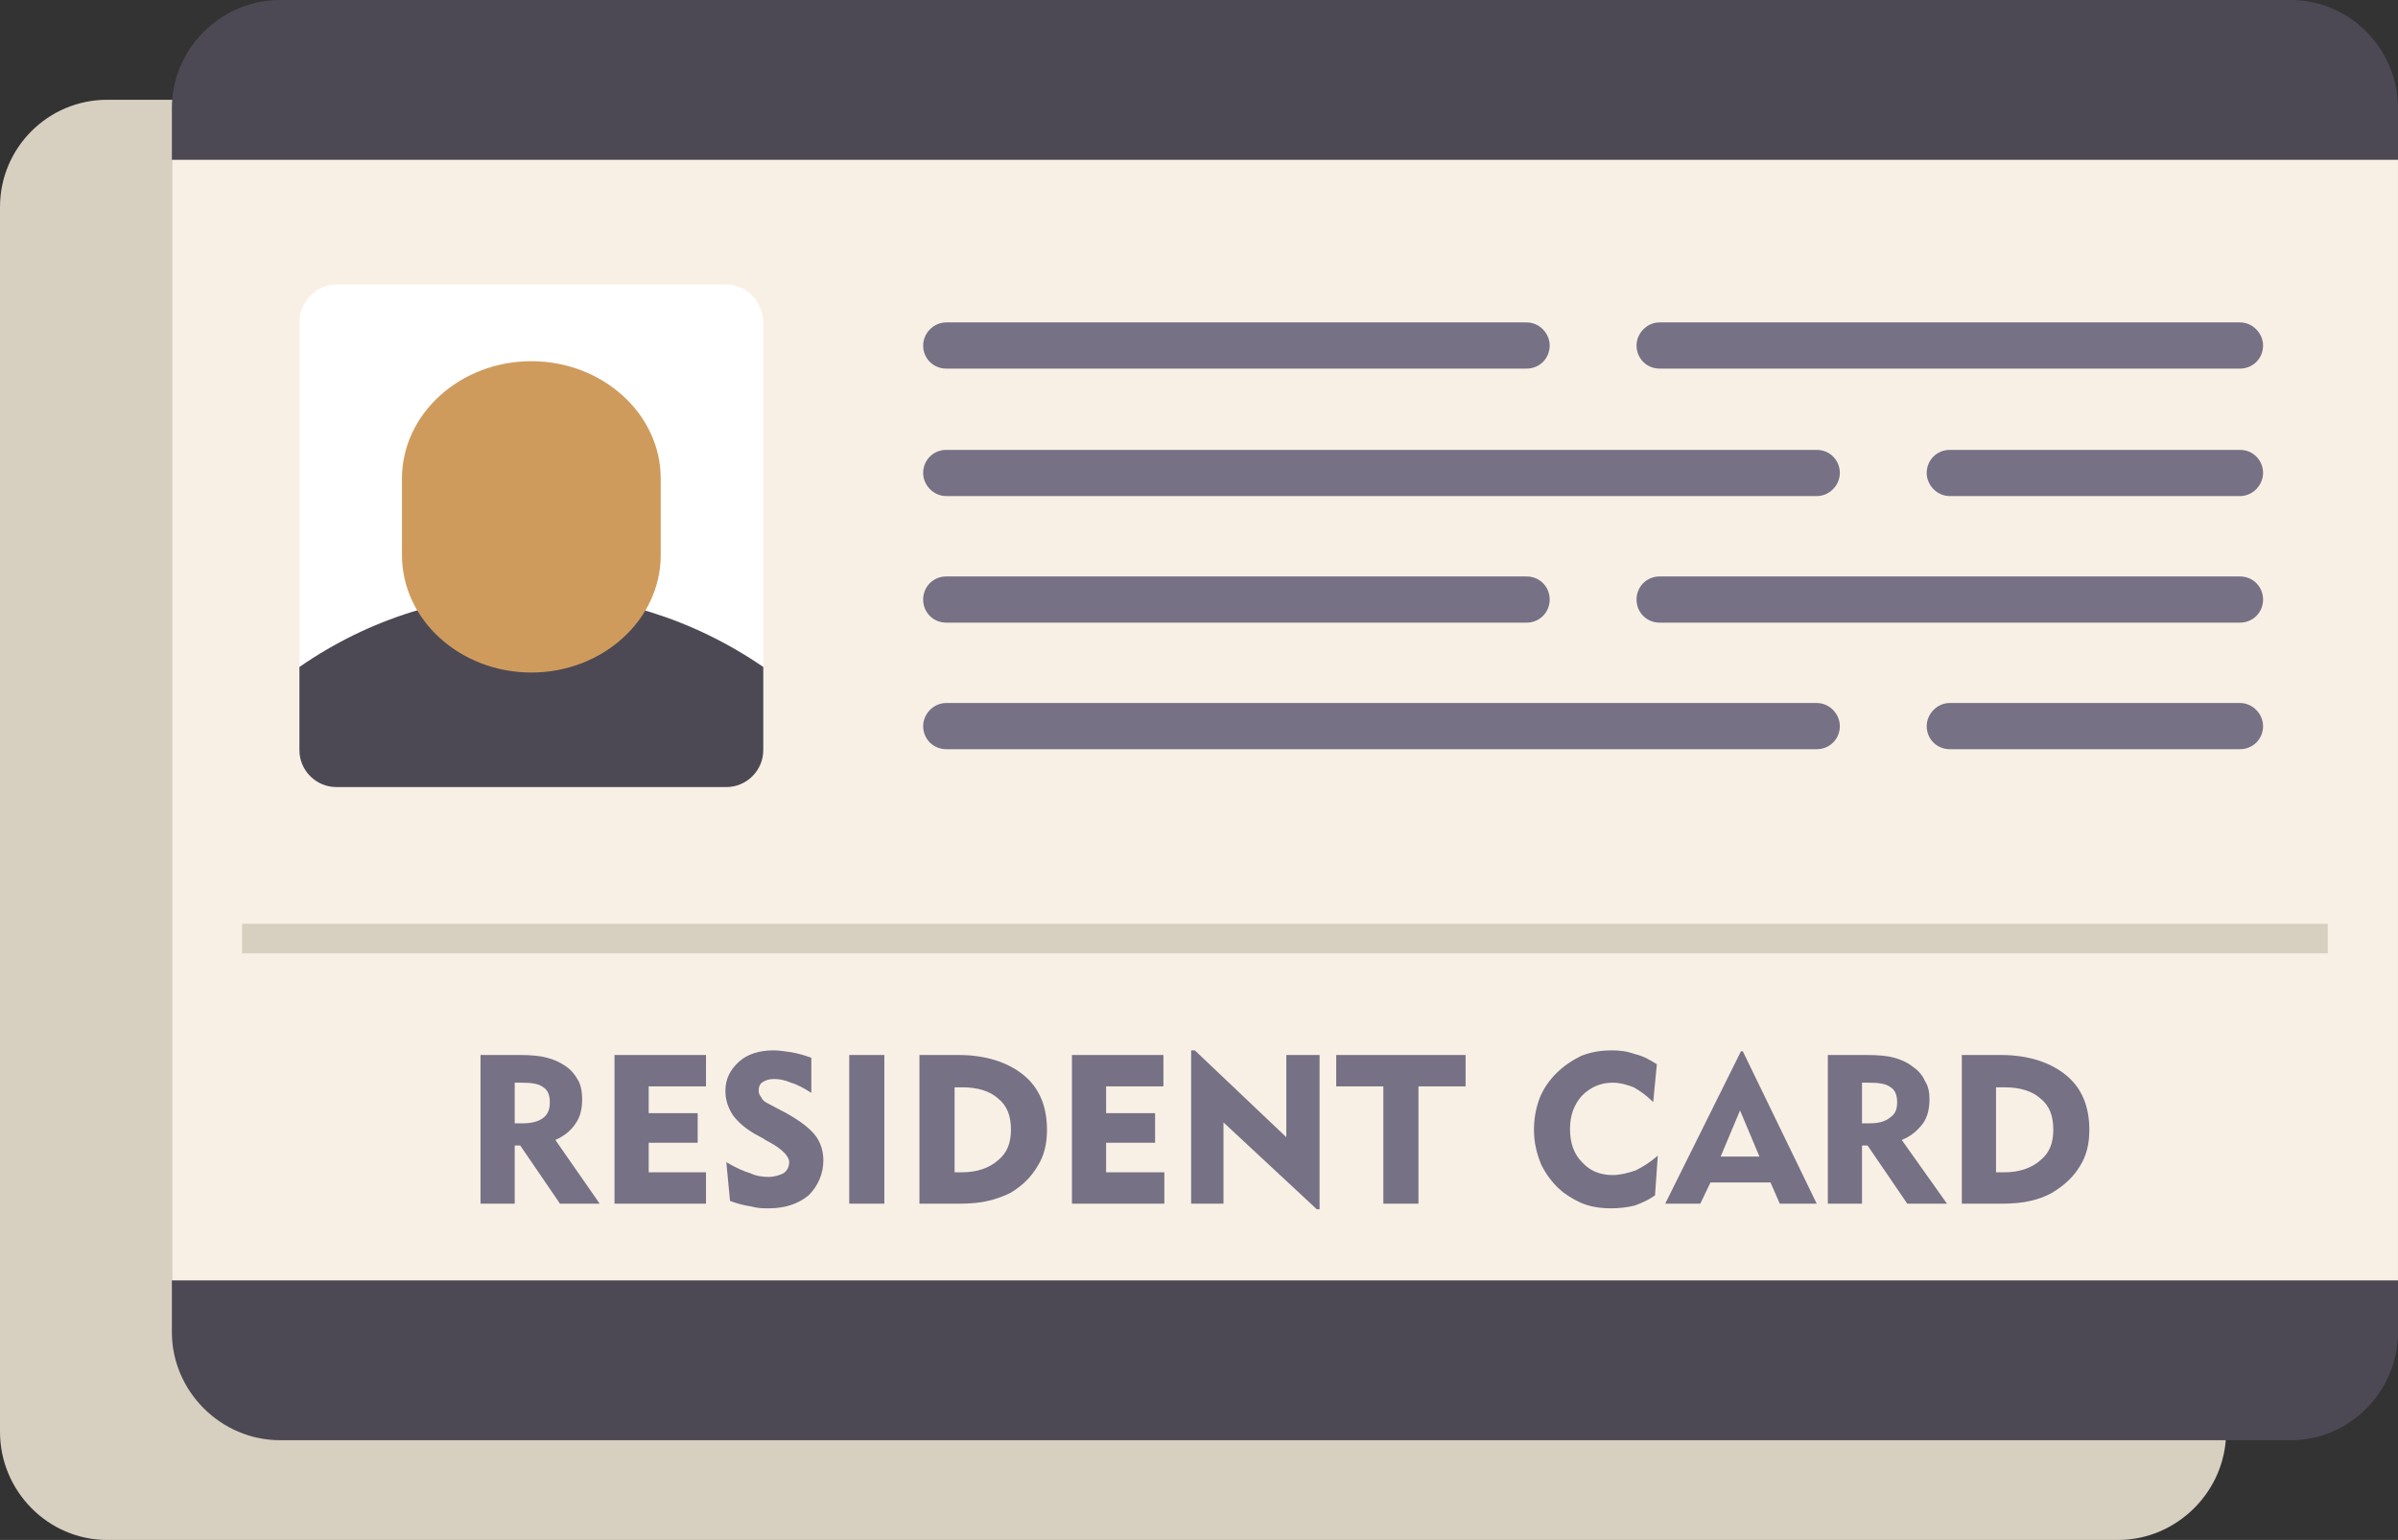
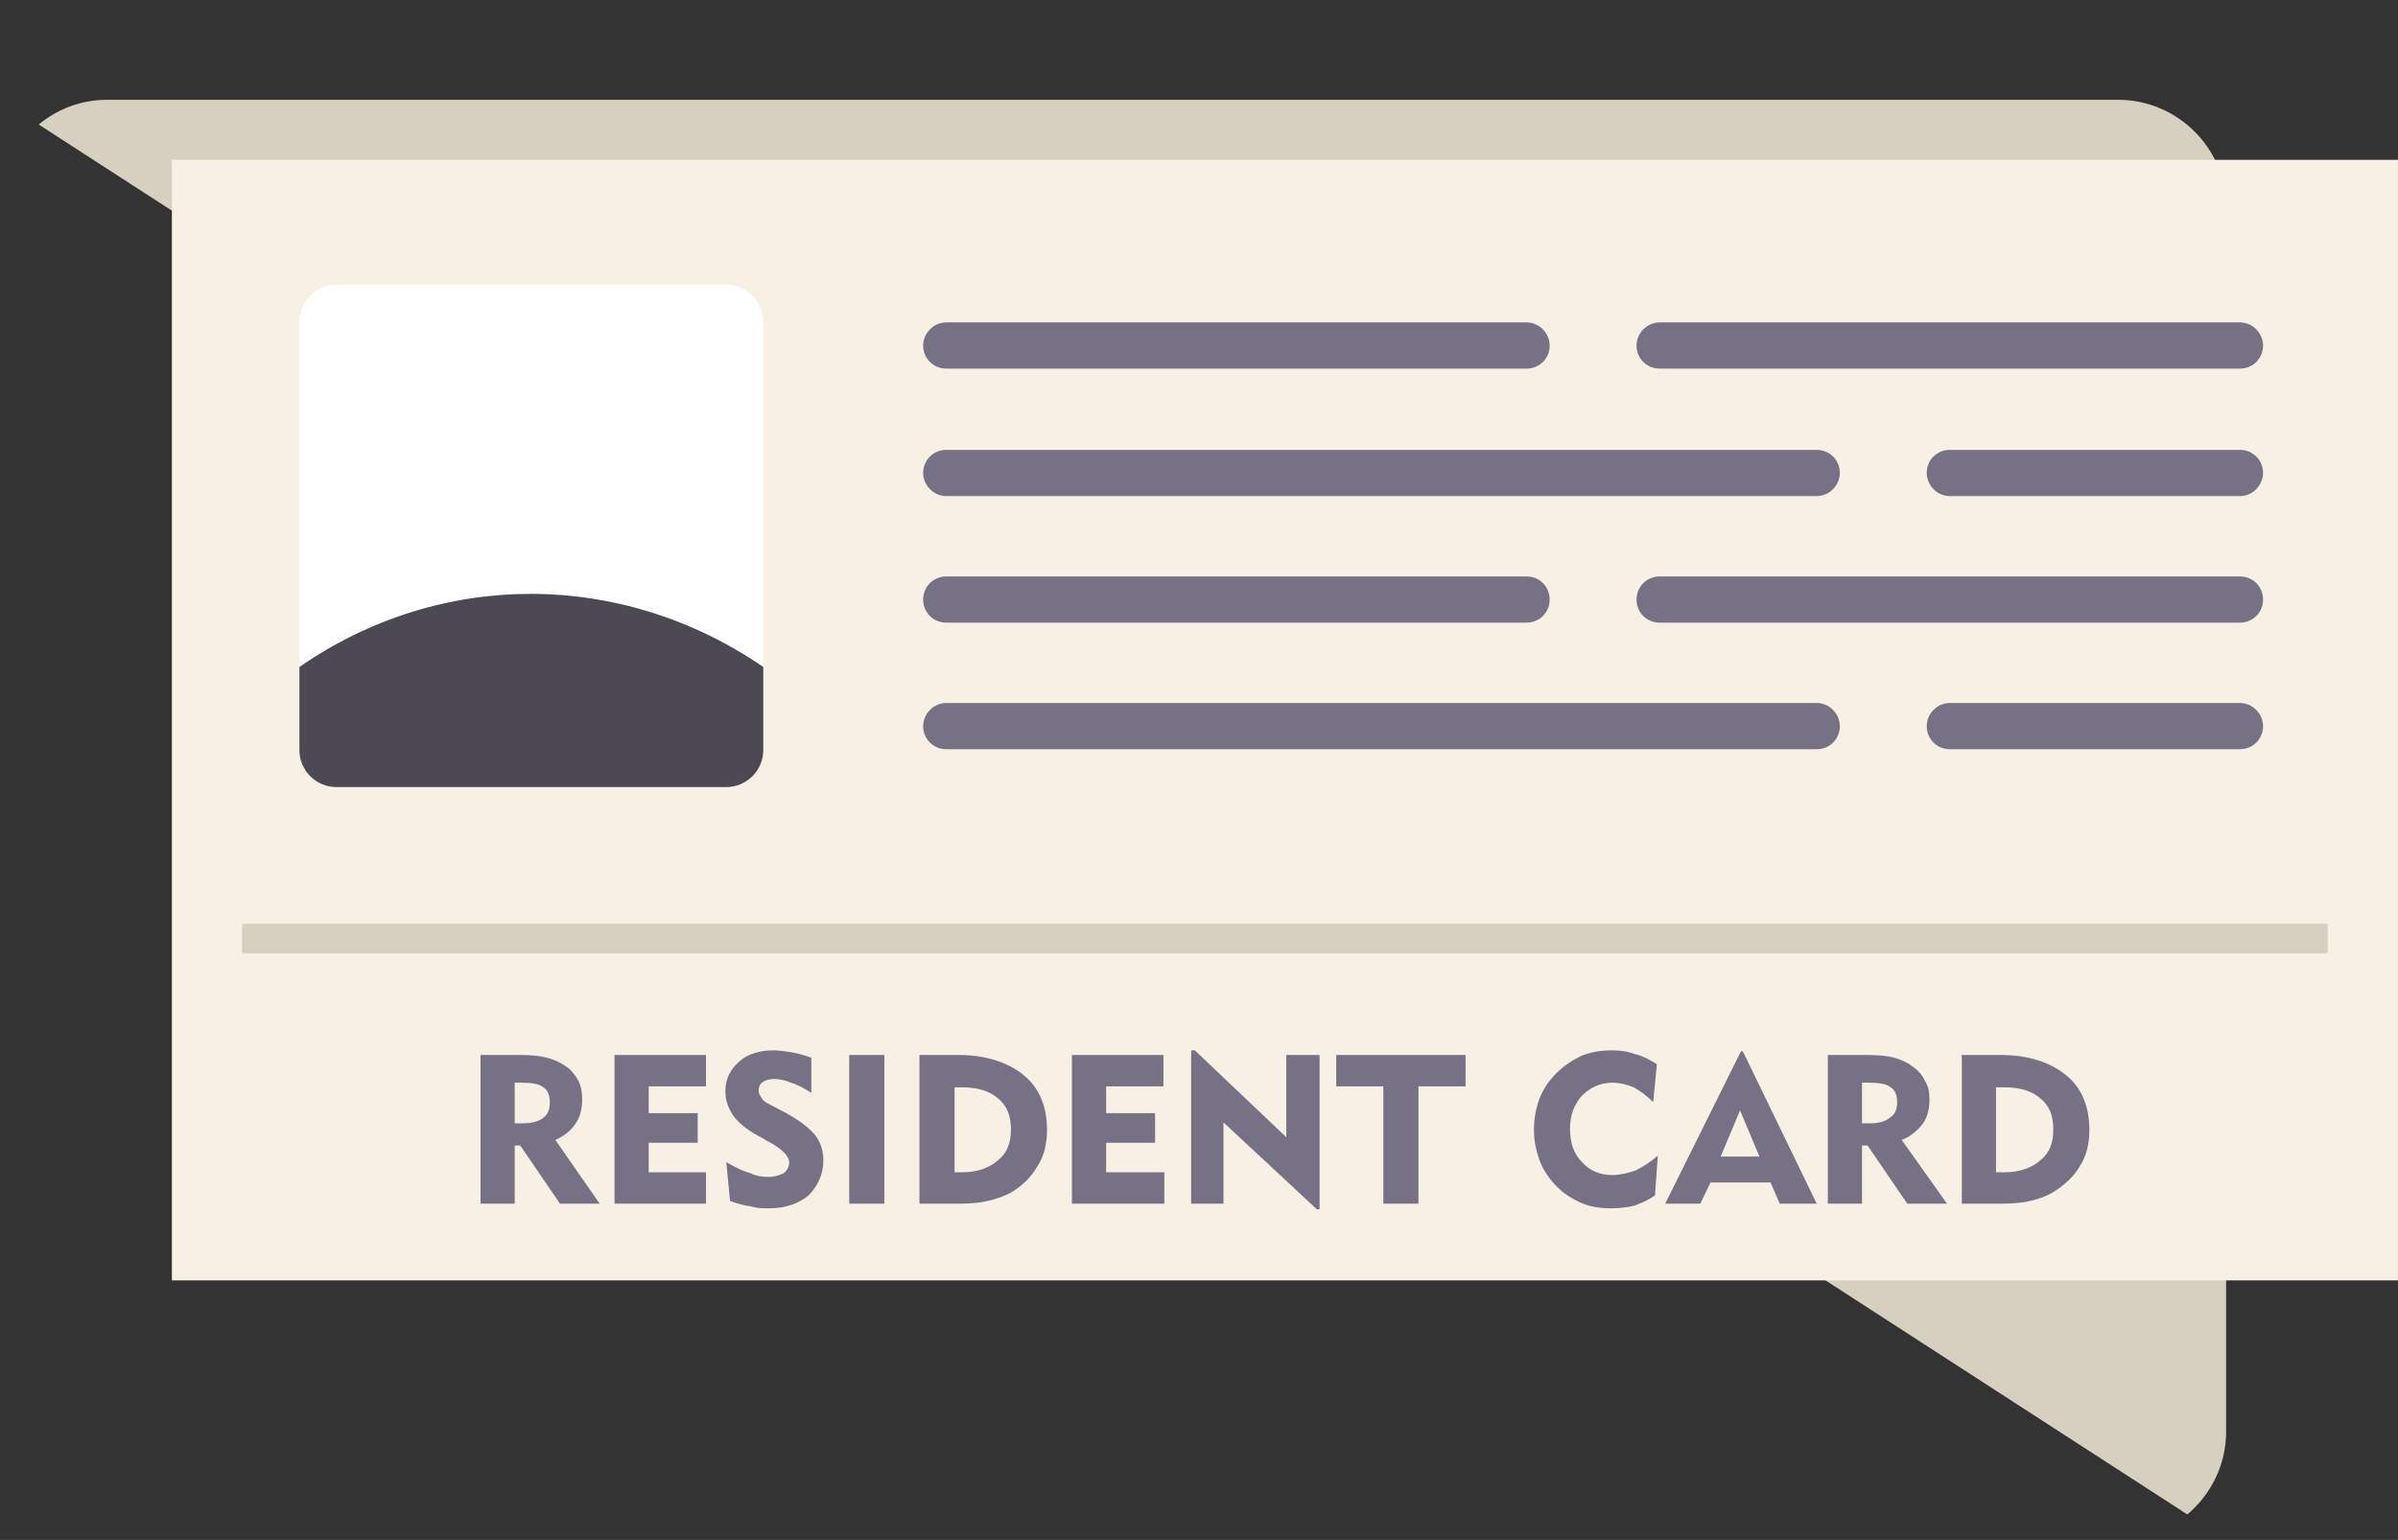
<svg xmlns="http://www.w3.org/2000/svg" height="2244.8" preserveAspectRatio="xMidYMid meet" version="1.0" viewBox="0.0 0.0 3494.5 2244.8" width="3494.5" zoomAndPan="magnify">
  <rect x="0.0" y="0.0" width="3494.5" height="2244.8" fill="#333333" stroke="none" />
  <defs>
    <clipPath id="a">
-       <path d="M 0 145 L 3245 145 L 3245 2244.82 L 0 2244.82 Z M 0 145" />
+       <path d="M 0 145 L 3245 145 L 3245 2244.82 Z M 0 145" />
    </clipPath>
    <clipPath id="b">
-       <path d="M 250 0 L 3494.48 0 L 3494.48 2100 L 250 2100 Z M 250 0" />
-     </clipPath>
+       </clipPath>
    <clipPath id="c">
      <path d="M 250 232 L 3494.48 232 L 3494.48 1867 L 250 1867 Z M 250 232" />
    </clipPath>
  </defs>
  <g>
    <g clip-path="url(#a)" id="change1_2">
      <path d="M 156.203 145.43 L 3086.445 145.43 C 3172.641 145.43 3244.008 215.465 3244.008 301.645 L 3244.008 2087.262 C 3244.008 2173.449 3172.641 2244.82 3086.445 2244.82 L 156.203 2244.82 C 70.023 2244.82 0 2173.449 0 2087.262 L 0 301.645 C 0 215.465 70.023 145.43 156.203 145.43" fill="#d7cfc0" fill-rule="evenodd" />
    </g>
    <g clip-path="url(#b)" id="change2_2">
      <path d="M 408.027 -0.004 L 3338.273 -0.004 C 3424.438 -0.004 3494.477 71.387 3494.477 157.562 L 3494.477 1941.828 C 3494.477 2028.012 3424.438 2099.391 3338.273 2099.391 L 408.027 2099.391 C 321.84 2099.391 250.465 2028.012 250.465 1941.828 L 250.465 157.562 C 250.465 71.387 321.84 -0.004 408.027 -0.004" fill="#4c4954" fill-rule="evenodd" />
    </g>
    <g clip-path="url(#c)" id="change3_1">
      <path d="M 250.465 232.969 L 3494.477 232.969 L 3494.477 1866.418 L 250.465 1866.418 L 250.465 232.969" fill="#f8f0e5" fill-rule="evenodd" />
    </g>
    <g id="change4_1">
      <path d="M 490.168 414.754 L 1058.441 414.754 C 1088.074 414.754 1112.312 440.34 1112.312 469.969 L 1112.312 1093.461 C 1112.312 1123.086 1088.074 1147.328 1058.441 1147.328 L 490.168 1147.328 C 460.543 1147.328 436.305 1123.086 436.305 1093.461 L 436.305 469.969 C 436.305 440.34 460.543 414.754 490.168 414.754" fill="#fff" fill-rule="evenodd" />
    </g>
    <g id="change2_1">
      <path d="M 1112.309 972.262 L 1112.309 1093.461 C 1112.309 1123.09 1088.07 1147.328 1058.441 1147.328 L 490.168 1147.328 C 460.543 1147.328 436.305 1123.09 436.305 1093.461 L 436.305 972.262 C 642.336 829.52 906.27 830.871 1112.309 972.262" fill="#4c4954" fill-rule="evenodd" />
    </g>
    <g id="change5_1">
-       <path d="M 774.309 526.523 C 877.992 526.523 962.836 603.277 962.836 697.539 L 962.836 809.324 C 962.836 903.578 877.992 980.344 774.309 980.344 C 670.617 980.344 585.773 903.578 585.773 809.324 L 585.773 697.539 C 585.773 603.277 670.617 526.523 774.309 526.523" fill="#cf9b5c" fill-rule="evenodd" />
-     </g>
+       </g>
    <g id="change6_1">
      <path d="M 2418.535 469.973 C 3058.164 469.973 2623.211 469.973 3264.207 469.973 C 3283.062 469.973 3297.863 486.133 3297.863 503.637 C 3297.863 522.488 3283.062 537.309 3264.207 537.309 C 2623.211 537.309 3058.164 537.309 2418.535 537.309 C 2399.676 537.309 2384.855 522.488 2384.855 503.637 C 2384.855 486.133 2399.676 469.973 2418.535 469.973 Z M 2841.383 655.809 C 3481.012 655.809 2623.211 655.809 3264.207 655.809 C 3283.062 655.809 3297.863 670.613 3297.863 689.469 C 3297.863 706.977 3283.062 723.137 3264.207 723.137 C 2623.211 723.137 3481.012 723.137 2841.383 723.137 C 2822.504 723.137 2807.703 706.977 2807.703 689.469 C 2807.703 670.613 2822.504 655.809 2841.383 655.809 Z M 2418.535 840.289 C 3058.164 840.289 2623.211 840.289 3264.207 840.289 C 3283.062 840.289 3297.863 855.102 3297.863 873.961 C 3297.863 892.812 3283.062 907.621 3264.207 907.621 C 2623.211 907.621 3058.164 907.621 2418.535 907.621 C 2399.676 907.621 2384.855 892.812 2384.855 873.961 C 2384.855 855.102 2399.676 840.289 2418.535 840.289 Z M 1378.941 469.973 C 2018.582 469.973 1584.973 469.973 2224.621 469.973 C 2243.48 469.973 2258.281 486.133 2258.281 503.637 C 2258.281 522.488 2243.48 537.309 2224.621 537.309 C 1584.973 537.309 2018.582 537.309 1378.941 537.309 C 1360.09 537.309 1345.27 522.488 1345.27 503.637 C 1345.27 486.133 1360.09 469.973 1378.941 469.973 Z M 1378.941 655.809 C 2018.582 655.809 2007.812 655.809 2647.449 655.809 C 2666.305 655.809 2681.125 670.613 2681.125 689.469 C 2681.125 706.977 2666.305 723.137 2647.449 723.137 C 2007.812 723.137 2018.582 723.137 1378.941 723.137 C 1360.09 723.137 1345.27 706.977 1345.27 689.469 C 1345.27 670.613 1360.09 655.809 1378.941 655.809 Z M 1378.941 840.289 C 2018.582 840.289 1584.973 840.289 2224.621 840.289 C 2243.48 840.289 2258.281 855.102 2258.281 873.961 C 2258.281 892.812 2243.48 907.621 2224.621 907.621 C 1584.973 907.621 2018.582 907.621 1378.941 907.621 C 1360.09 907.621 1345.27 892.812 1345.27 873.961 C 1345.27 855.102 1360.09 840.289 1378.941 840.289 Z M 1378.941 1024.777 C 2018.582 1024.777 2007.812 1024.777 2647.449 1024.777 C 2666.305 1024.777 2681.125 1040.938 2681.125 1058.449 C 2681.125 1077.301 2666.305 1092.109 2647.449 1092.109 C 2007.812 1092.109 2018.582 1092.109 1378.941 1092.109 C 1360.09 1092.109 1345.27 1077.301 1345.27 1058.449 C 1345.27 1040.938 1360.09 1024.777 1378.941 1024.777 Z M 2841.383 1024.777 C 3481.012 1024.777 2623.211 1024.777 3264.207 1024.777 C 3283.062 1024.777 3297.863 1040.938 3297.863 1058.449 C 3297.863 1077.301 3283.062 1092.109 3264.207 1092.109 C 2623.211 1092.109 3481.012 1092.109 2841.383 1092.109 C 2822.504 1092.109 2807.703 1077.301 2807.703 1058.449 C 2807.703 1040.938 2822.504 1024.777 2841.383 1024.777" fill="#767185" fill-rule="evenodd" />
    </g>
    <g id="change6_2">
      <path d="M 2858.871 1754.648 L 2858.871 1537.852 L 2915.43 1537.852 C 2955.832 1537.852 2988.148 1548.609 3011.031 1567.469 C 3033.934 1586.32 3044.711 1613.25 3044.711 1646.918 C 3044.711 1667.117 3040.676 1684.629 3031.242 1699.441 C 3021.809 1715.59 3008.34 1727.719 2990.84 1738.492 C 2981.426 1743.879 2970.648 1747.918 2958.523 1750.609 C 2947.746 1753.301 2932.934 1754.648 2915.43 1754.648 Z M 2908.707 1708.867 L 2920.809 1708.867 C 2943.711 1708.867 2961.215 1702.129 2973.336 1691.359 C 2986.805 1680.578 2992.184 1665.77 2992.184 1646.918 C 2992.184 1626.719 2986.805 1611.91 2973.336 1601.129 C 2961.215 1590.359 2943.711 1584.969 2920.809 1584.969 L 2908.707 1584.969 Z M 2663.617 1754.648 L 2663.617 1537.852 L 2718.812 1537.852 C 2737.68 1537.852 2751.148 1539.191 2760.562 1541.879 C 2769.996 1544.578 2779.426 1548.609 2786.152 1554 C 2794.223 1559.391 2800.965 1566.121 2805.02 1575.551 C 2810.398 1583.621 2811.742 1593.051 2811.742 1602.48 C 2811.742 1615.949 2809.055 1628.062 2802.309 1637.488 C 2794.223 1648.262 2784.809 1656.352 2771.34 1661.73 L 2837.312 1754.648 L 2779.426 1754.648 L 2721.523 1669.812 L 2713.434 1669.812 L 2713.434 1754.648 Z M 2722.867 1578.238 L 2713.434 1578.238 L 2713.434 1637.488 L 2724.211 1637.488 C 2737.68 1637.488 2747.113 1634.801 2753.836 1629.41 C 2761.926 1624.02 2764.613 1617.289 2764.613 1606.52 C 2764.613 1597.102 2761.926 1589.012 2755.184 1584.969 C 2748.457 1579.59 2737.68 1578.238 2722.867 1578.238 Z M 2426.613 1754.648 L 2537.027 1532.461 L 2539.719 1532.461 L 2647.441 1754.648 L 2593.59 1754.648 L 2580.121 1723.68 L 2492.59 1723.68 L 2477.777 1754.648 Z M 2507.402 1685.969 L 2563.965 1685.969 L 2535.684 1618.641 Z M 2409.094 1606.52 C 2399.68 1597.102 2390.246 1590.359 2380.812 1584.969 C 2370.055 1580.941 2360.621 1578.238 2349.844 1578.238 C 2332.34 1578.238 2317.527 1584.969 2305.406 1597.102 C 2293.281 1610.559 2287.902 1626.719 2287.902 1645.57 C 2287.902 1665.77 2293.281 1681.93 2305.406 1694.051 C 2316.184 1706.168 2330.996 1712.898 2349.844 1712.898 C 2360.621 1712.898 2371.398 1710.211 2383.504 1706.168 C 2394.281 1700.777 2405.059 1694.051 2415.836 1684.629 L 2411.785 1742.531 C 2402.371 1749.262 2392.938 1753.301 2382.176 1757.348 C 2371.398 1760.031 2359.277 1761.379 2347.152 1761.379 C 2335.031 1761.379 2322.926 1760.031 2310.805 1755.992 C 2298.68 1751.961 2287.902 1745.219 2278.488 1738.492 C 2265.004 1727.719 2254.242 1714.25 2246.156 1698.09 C 2239.43 1681.93 2235.395 1665.77 2235.395 1646.918 C 2235.395 1630.762 2238.086 1615.949 2243.465 1601.129 C 2248.863 1587.672 2256.934 1575.551 2267.711 1564.77 C 2278.488 1554 2290.594 1545.922 2304.062 1539.191 C 2317.527 1533.801 2332.34 1531.109 2348.5 1531.109 C 2360.621 1531.109 2371.398 1532.461 2382.176 1536.5 C 2394.281 1539.191 2403.715 1544.578 2414.492 1551.309 Z M 2015.898 1754.648 L 2015.898 1583.621 L 1947.215 1583.621 L 1947.215 1537.852 L 2135.742 1537.852 L 2135.742 1583.621 L 2067.059 1583.621 L 2067.059 1754.648 Z M 1735.789 1754.648 L 1735.789 1531.109 L 1741.18 1531.109 L 1874.496 1657.691 L 1874.496 1537.852 L 1922.969 1537.852 L 1922.969 1762.73 L 1918.934 1762.73 L 1782.922 1636.141 L 1782.922 1754.648 Z M 1562.078 1754.648 L 1562.078 1537.852 L 1695.391 1537.852 L 1695.391 1583.621 L 1611.898 1583.621 L 1611.898 1622.68 L 1683.27 1622.68 L 1683.27 1665.77 L 1611.898 1665.77 L 1611.898 1708.867 L 1696.738 1708.867 L 1696.738 1754.648 Z M 1339.891 1754.648 L 1339.891 1537.852 L 1396.441 1537.852 C 1436.84 1537.852 1469.16 1548.609 1492.051 1567.469 C 1514.938 1586.32 1525.719 1613.25 1525.719 1646.918 C 1525.719 1667.117 1521.68 1684.629 1512.25 1699.441 C 1502.828 1715.59 1490.711 1727.719 1473.199 1738.492 C 1462.43 1743.879 1451.648 1747.918 1439.531 1750.609 C 1428.758 1753.301 1413.949 1754.648 1396.441 1754.648 Z M 1391.062 1708.867 L 1401.828 1708.867 C 1424.719 1708.867 1442.23 1702.129 1454.348 1691.359 C 1467.82 1680.578 1473.199 1665.77 1473.199 1646.918 C 1473.199 1626.719 1467.82 1611.91 1454.348 1601.129 C 1442.23 1590.359 1424.719 1584.969 1401.828 1584.969 L 1391.062 1584.969 Z M 1237.539 1754.648 L 1237.539 1537.852 L 1288.711 1537.852 L 1288.711 1754.648 Z M 1058.441 1694.051 C 1071.91 1702.129 1084.02 1707.52 1093.449 1710.211 C 1101.539 1714.25 1110.961 1715.59 1120.391 1715.59 C 1128.461 1715.59 1136.551 1712.898 1141.93 1710.211 C 1147.32 1706.168 1150.008 1700.777 1150.008 1694.051 C 1150.008 1685.969 1140.59 1675.199 1120.391 1664.43 C 1117.691 1663.082 1115 1661.73 1113.648 1660.391 L 1098.84 1652.301 C 1085.371 1644.23 1074.598 1634.801 1067.871 1625.379 C 1061.129 1614.602 1057.098 1603.832 1057.098 1590.359 C 1057.098 1572.859 1063.828 1559.391 1077.301 1547.27 C 1089.41 1536.5 1106.922 1531.109 1127.121 1531.109 C 1135.199 1531.109 1143.27 1532.461 1152.699 1533.801 C 1160.781 1535.152 1171.559 1537.852 1182.328 1541.879 L 1182.328 1593.051 C 1171.559 1586.32 1162.129 1580.941 1152.699 1578.238 C 1143.27 1574.199 1135.199 1572.859 1128.461 1572.859 C 1121.73 1572.859 1116.348 1574.199 1112.309 1576.898 C 1106.922 1579.59 1105.57 1584.969 1105.57 1590.359 C 1105.57 1593.051 1106.922 1597.102 1109.609 1599.789 C 1110.961 1603.832 1115 1606.52 1120.391 1609.211 L 1145.969 1622.68 C 1167.512 1634.801 1180.98 1645.57 1189.07 1656.352 C 1195.801 1665.77 1199.84 1677.891 1199.84 1691.359 C 1199.84 1711.562 1191.75 1729.059 1178.289 1742.531 C 1163.48 1754.648 1144.629 1761.379 1120.391 1761.379 C 1112.309 1761.379 1104.219 1761.379 1094.801 1758.691 C 1085.371 1757.348 1074.598 1754.648 1063.828 1750.609 Z M 895.496 1754.648 L 895.496 1537.852 L 1028.82 1537.852 L 1028.82 1583.621 L 945.328 1583.621 L 945.328 1622.68 L 1016.691 1622.68 L 1016.691 1665.77 L 945.328 1665.77 L 945.328 1708.867 L 1028.82 1708.867 L 1028.82 1754.648 Z M 700.238 1754.648 L 700.238 1537.852 L 756.801 1537.852 C 774.309 1537.852 787.766 1539.191 797.195 1541.879 C 807.969 1544.578 816.051 1548.609 824.129 1554 C 832.207 1559.391 837.598 1566.121 842.98 1575.551 C 847.023 1583.621 848.367 1593.051 848.367 1602.48 C 848.367 1615.949 845.676 1628.062 838.941 1637.488 C 832.207 1648.262 821.434 1656.352 809.316 1661.73 L 873.953 1754.648 L 816.051 1754.648 L 758.145 1669.812 L 750.066 1669.812 L 750.066 1754.648 Z M 759.488 1578.238 L 750.066 1578.238 L 750.066 1637.488 L 762.184 1637.488 C 774.309 1637.488 785.078 1634.801 791.812 1629.41 C 798.547 1624.02 801.234 1617.289 801.234 1606.52 C 801.234 1597.102 798.547 1589.012 791.812 1584.969 C 785.078 1579.59 774.309 1578.238 759.488 1578.238" fill="#767185" fill-rule="evenodd" />
    </g>
    <g id="change1_1">
      <path d="M 352.812 1346.621 L 3392.145 1346.621 L 3392.145 1389.707 L 352.812 1389.707 L 352.812 1346.621" fill="#d7cfc0" fill-rule="evenodd" />
    </g>
  </g>
</svg>